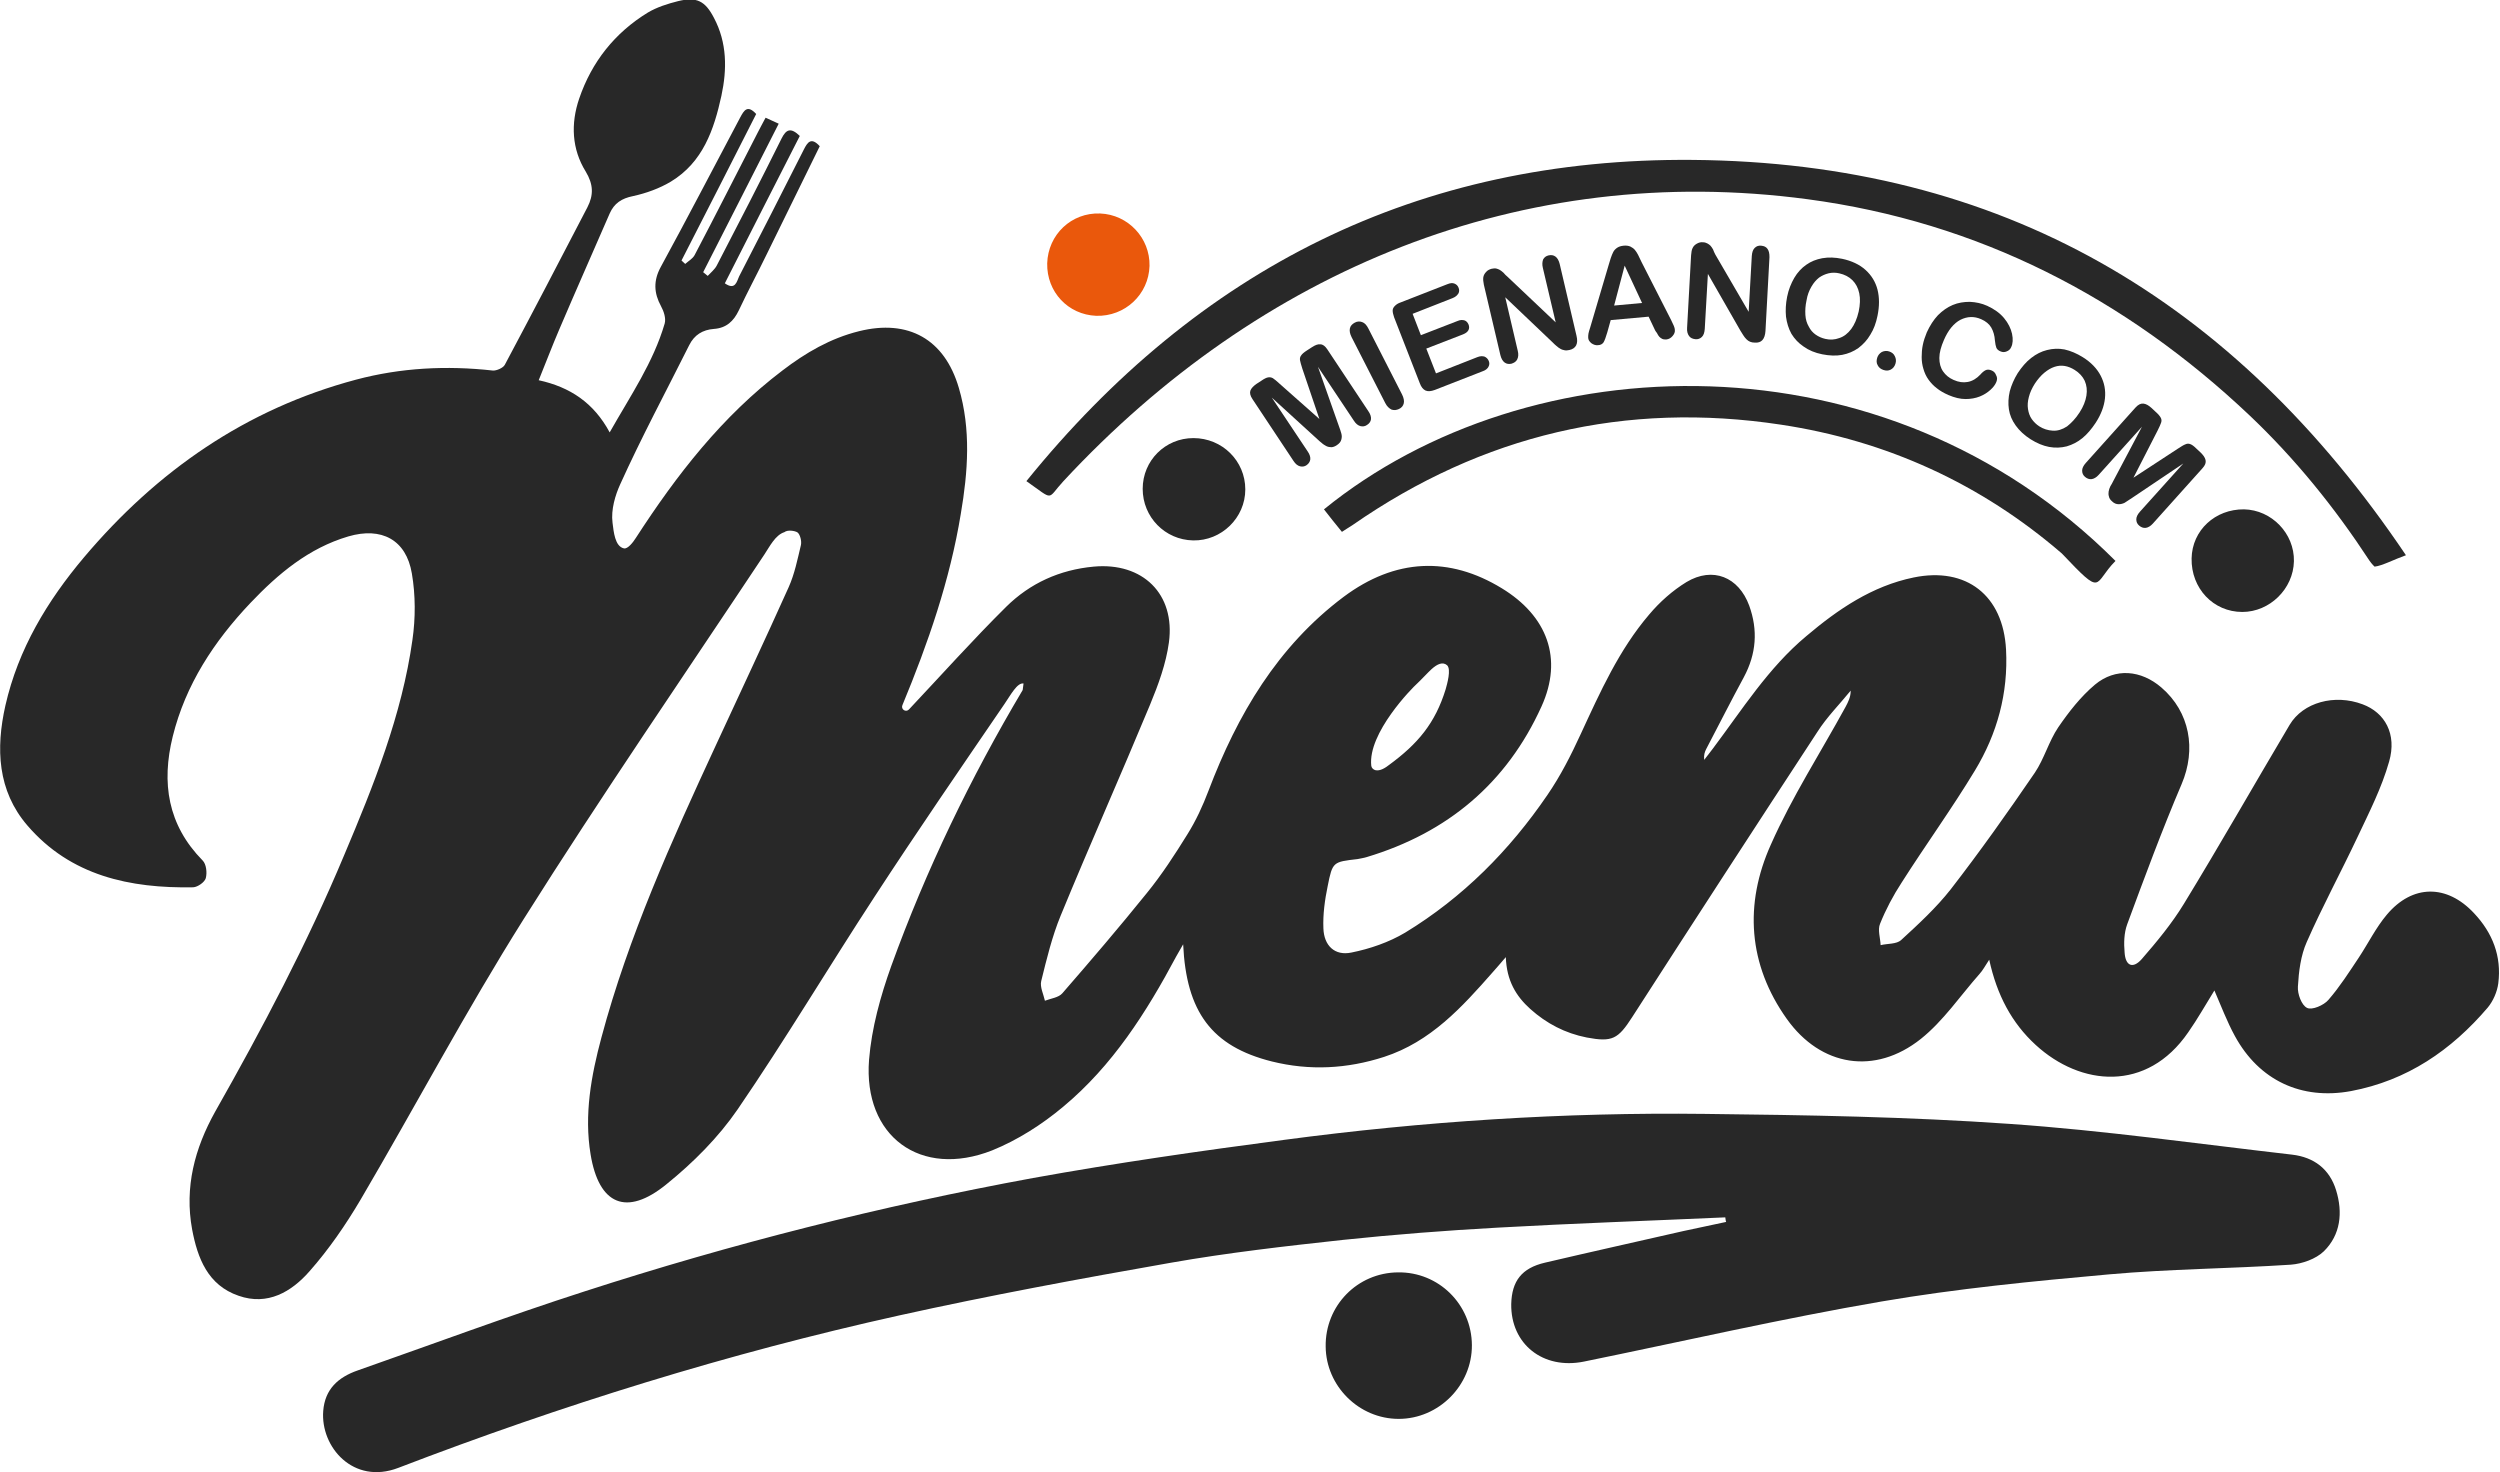
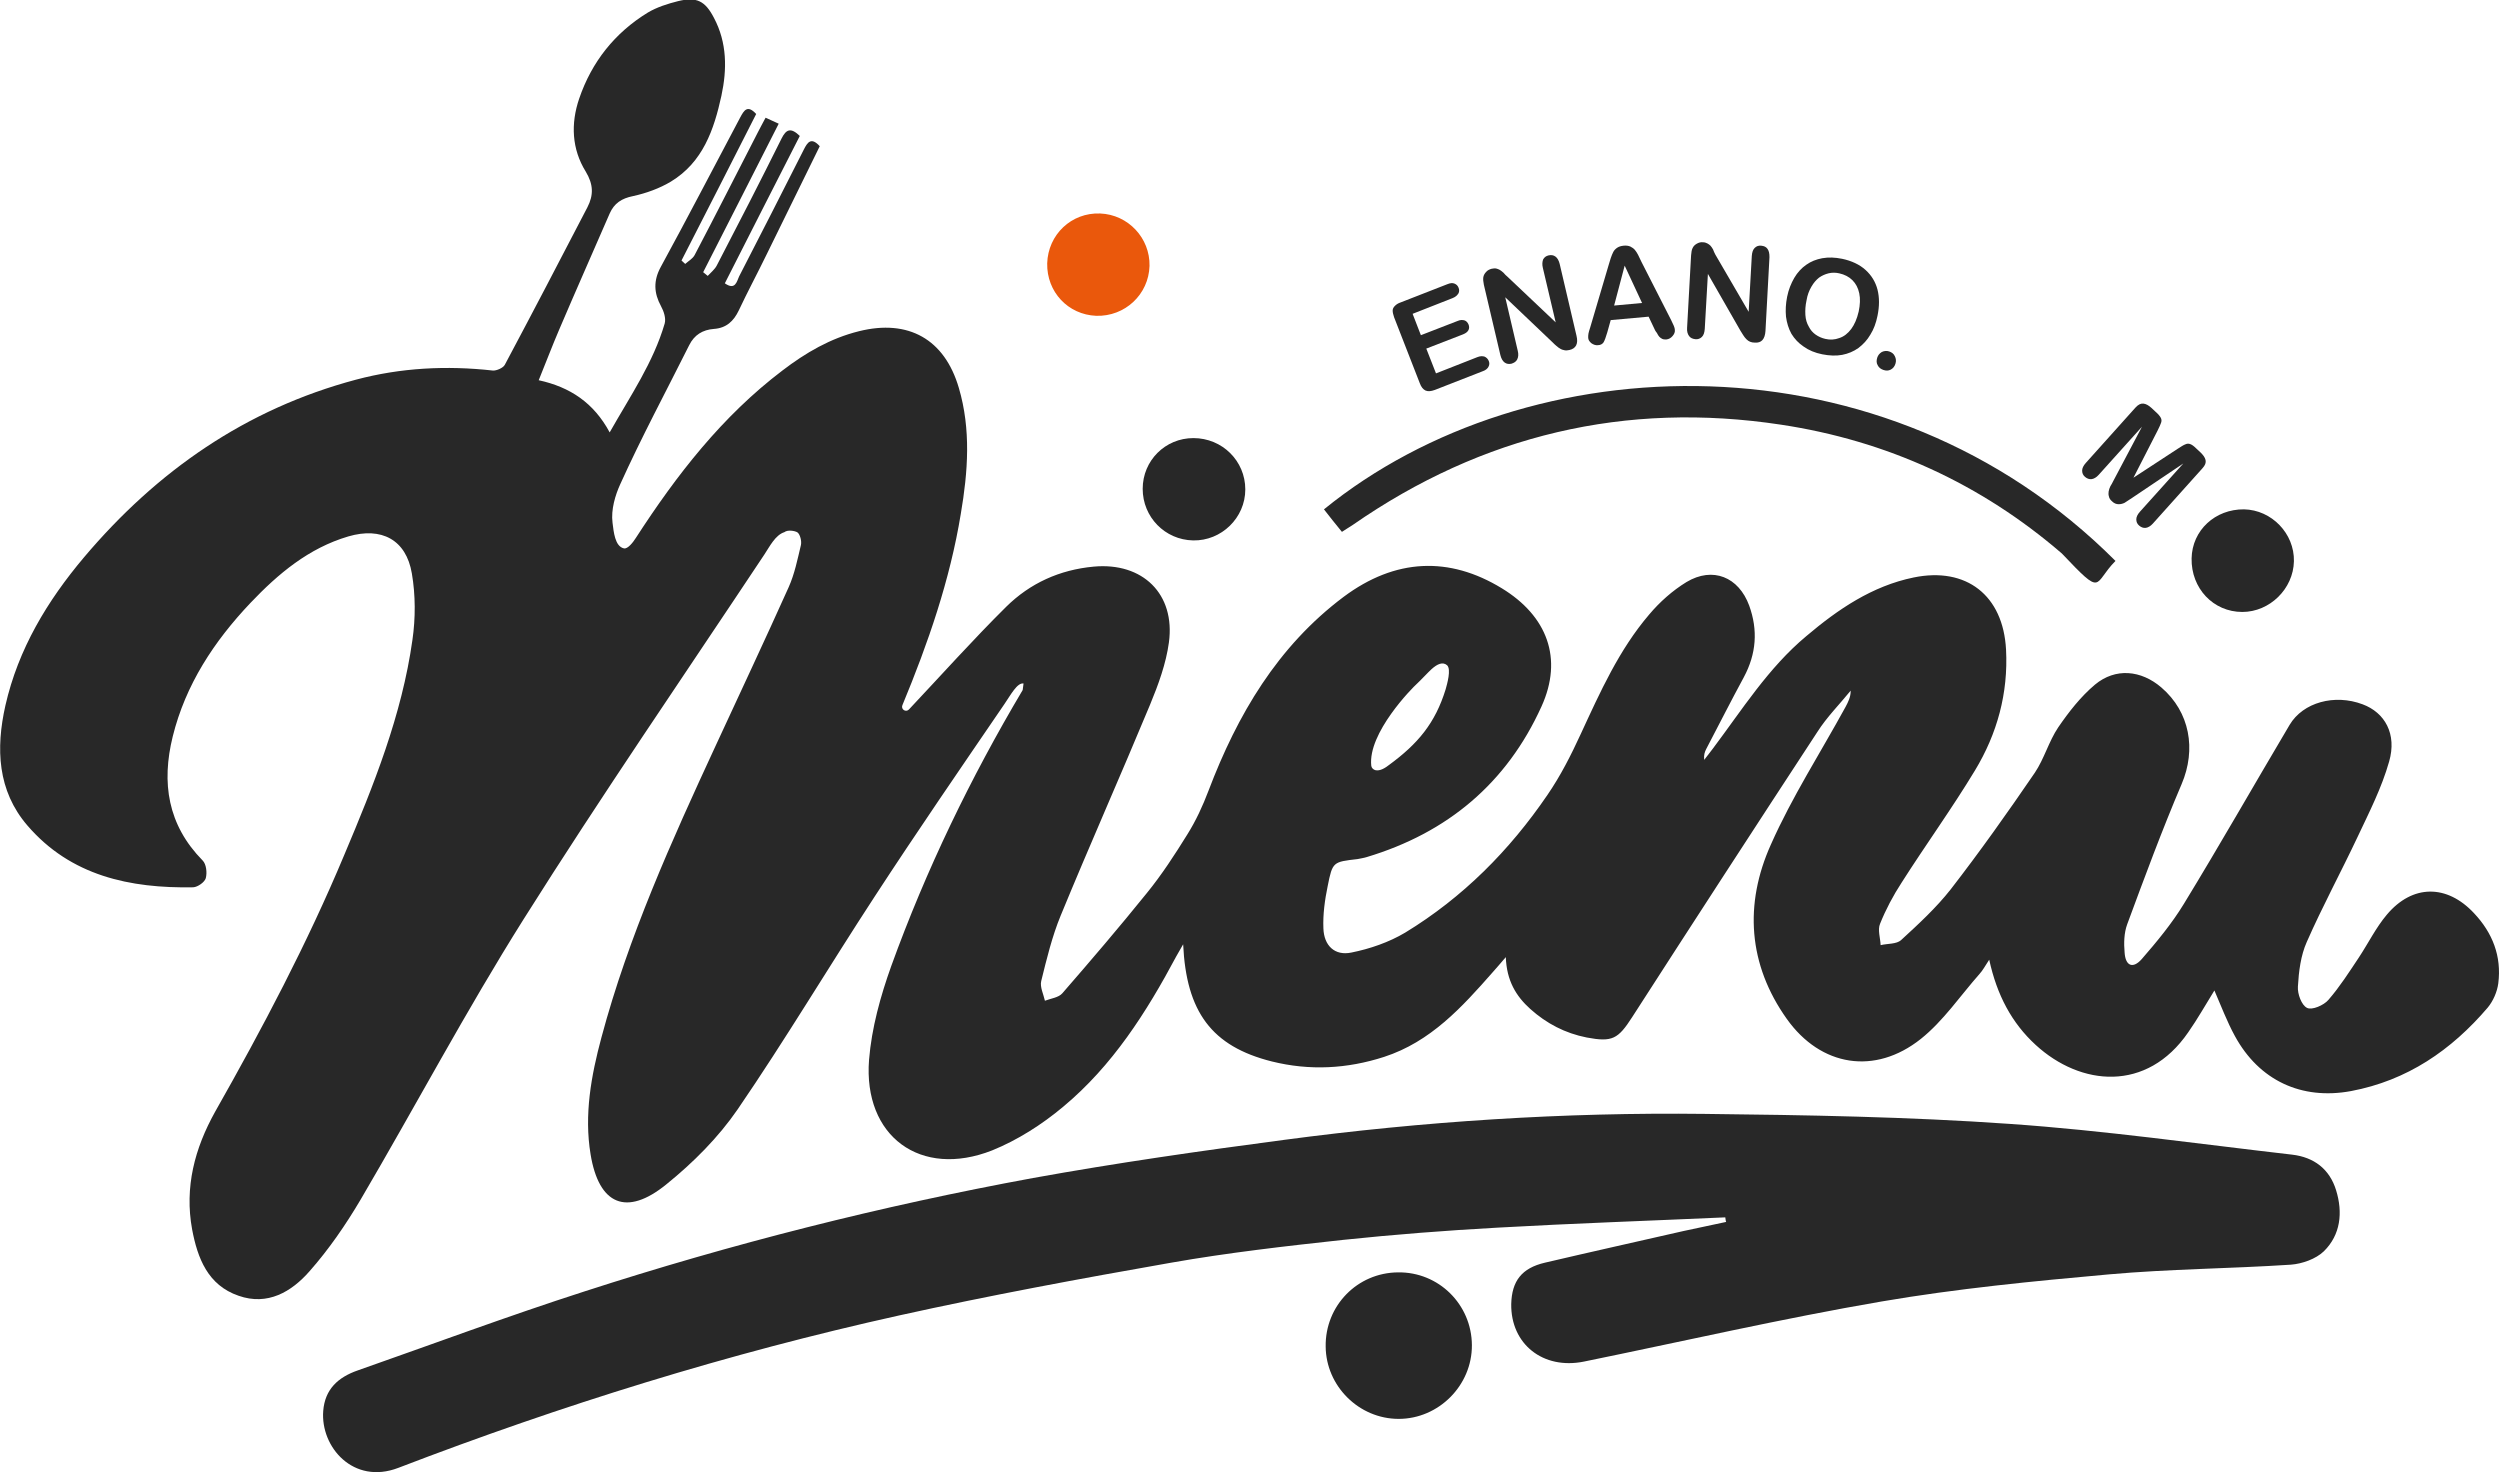
<svg xmlns="http://www.w3.org/2000/svg" version="1.1" id="Capa_1" x="0px" y="0px" viewBox="0 0 877.1 516.5" style="enable-background:new 0 0 877.1 516.5;" xml:space="preserve">
  <style type="text/css">
	.st0{fill:#282828;}
	.st1{fill:#EA580C;}
</style>
  <g>
    <path class="st0" d="M359.1,239.8c-2.2-0.4-4.5,4-6.7,7.2c-15.3,22.4-30.7,44.8-45.5,67.5c-16.2,24.8-31.4,50.3-48.1,74.7   c-6.8,9.9-15.6,18.7-25,26.3c-14,11.4-23.7,7.2-26.6-10.5c-2.3-13.9,0.2-27.6,3.8-41c9.5-35.5,24.6-68.9,40-102.2   c8.6-18.6,17.3-37.1,25.7-55.8c2.1-4.7,3.1-9.8,4.3-14.8c0.3-1.4-0.3-3.7-1.2-4.4c-0.9-0.6-3.5-1-4.6-0.1c-3.2,1-5.2,5.1-7,7.8   c-28.3,42.6-57.3,84.8-84.5,128c-20.2,32.1-38,65.7-57.2,98.4c-5.2,8.8-11.1,17.4-17.9,25.1c-6.3,7.2-14.7,12.2-24.9,8.6   c-10.8-3.7-14.4-13.2-16.3-23.3c-2.7-14.8,0.9-28.4,8.1-41.3c16.6-29.3,32.3-59,45.3-90.1c10.3-24.4,20.2-49,23.9-75.4   c1.1-7.6,1.1-15.7-0.2-23.3c-2-11.9-10.7-16.4-22.3-13c-13.9,4.1-24.6,13.1-34.3,23.3c-12.8,13.5-22.8,28.7-27.3,46.9   c-4,16.2-1.8,31,10.5,43.5c1.3,1.3,1.6,4.3,1.1,6.2c-0.4,1.4-2.8,3.1-4.4,3.2c-22.2,0.4-43-4-58.2-21.7   c-10.5-12.2-11.1-27-7.7-42.1c4.5-19.8,14.7-36.7,27.6-52c25.6-30.3,56.8-52,95.4-62.3c15.8-4.2,31.8-5,48-3.2   c1.3,0.1,3.6-0.9,4.2-2c9.8-18.4,19.4-36.8,29-55.3c2.2-4.3,2.1-8-0.6-12.5c-4.9-7.9-5.3-16.8-2.3-25.6   c4.4-12.9,12.5-23.1,24.1-30.2c3.2-1.9,7-3.1,10.6-4c6.5-1.6,9.5-0.1,12.6,5.9c4.6,8.7,4.6,18,2.6,27.3   c-2.6,11.9-6.5,23.3-17.7,30.1c-4,2.4-8.7,4.1-13.3,5.1c-4,0.8-6.6,2.5-8.2,6.1c-5.9,13.6-11.9,27.1-17.7,40.7   c-2.4,5.6-4.6,11.4-7.2,17.8c11,2.4,19.3,7.9,24.9,18.3c7.3-12.9,15.3-24.5,19.3-38.2c0.5-1.8-0.3-4.3-1.3-6.1   c-2.5-4.6-2.7-8.9-0.1-13.7c9.5-17.4,18.6-35,27.9-52.5c1.3-2.4,2.5-4.6,5.6-1.2c-8.7,17.1-17.4,34.3-26.2,51.4   c0.4,0.4,0.9,0.8,1.3,1.2c1.1-1,2.6-1.8,3.3-3.1c7.5-14.3,14.8-28.7,22.2-43.1c0.8-1.6,1.7-3.2,2.7-5.1c1.6,0.7,2.8,1.3,4.6,2.1   c-8.9,17.6-17.7,34.8-26.5,52.1l1.6,1.3c1.1-1.2,2.5-2.3,3.2-3.7c7.7-14.8,15.3-29.6,22.7-44.5c1.6-3.2,3.2-4,6.4-0.9   c-8.7,17.1-17.5,34.3-26.3,51.7c3.7,2.6,4.2-0.7,5-2.4c7.6-14.8,15.2-29.6,22.7-44.5c1.3-2.6,2.6-4.5,5.6-1.2   c-6.2,12.6-12.4,25.3-18.6,37.9c-3.2,6.6-6.7,13.1-9.8,19.7c-1.8,3.8-4.4,6.2-8.7,6.5c-4,0.3-6.9,2.1-8.7,5.7   c-8.1,16.2-16.7,32.2-24.2,48.8c-1.7,3.7-3.3,8.9-2.7,13.5c0.4,3.1,0.8,8.3,4,9c1.3,0.3,3.2-2.1,4.2-3.7   c14.3-22.1,30.3-42.7,51.4-58.7c8.1-6.2,16.8-11.3,26.9-13.8c17.3-4.3,30,2.8,35,19.9c4.3,14.6,3.2,29.4,0.7,44.1   c-3.8,23.3-11.5,45.5-20.5,67.2c0,0,0,0,0,0c-0.6,1.4,1.1,2.6,2.2,1.6c0.1-0.1,0.1-0.1,0.2-0.2c11.3-12,22.3-24.3,34-35.9   c8.4-8.3,18.8-13,30.7-14.1c17.2-1.6,28.7,9.6,26.4,26.6c-1,7.4-3.7,14.8-6.6,21.8c-10.3,24.8-21.2,49.3-31.4,74.1   c-3,7.3-4.9,15.2-6.8,22.9c-0.5,2.1,0.8,4.6,1.3,6.9c2.1-0.8,4.8-1.1,6.1-2.6c10-11.5,20-23.2,29.6-35.1   c5.3-6.5,9.9-13.6,14.3-20.7c3-4.8,5.4-10,7.4-15.3c10.1-26.6,24.2-50.6,47.4-68c18.1-13.5,37-14.3,55.5-3   c15.9,9.7,21.6,24.6,13.9,41.5c-12.2,26.9-33,44.3-61.3,52.8c-0.9,0.3-2.3,0.5-3.2,0.7c-8.6,1-8.8,0.9-10.5,9.5   c-1,4.8-1.7,9.9-1.5,14.8c0.2,6.1,4,9.7,9.8,8.5c6.5-1.3,13.2-3.6,18.9-7c20.2-12.3,36.6-28.8,49.9-48.3c4.6-6.7,8.3-14,11.7-21.4   c6.8-14.7,13.4-29.5,24-41.9c3.7-4.4,8.2-8.4,13.1-11.4c9.2-5.5,18.3-1.8,22,8.3c3.1,8.6,2.5,16.9-1.9,25.1   c-4.5,8.3-8.8,16.8-13.2,25.2c-0.5,1-0.9,2.1-0.7,3.8c1-1.3,2-2.6,3-3.9c10.3-13.7,19.5-28.4,32.8-39.5   c11.1-9.4,23.1-17.6,37.7-20.6c18.5-3.8,31.4,6.3,32.4,25.3c0.8,15.3-3.1,29.5-10.9,42.4c-8.1,13.4-17.3,26.1-25.7,39.3   c-3,4.6-5.6,9.5-7.6,14.5c-0.9,2.1,0.1,5,0.2,7.5c2.4-0.6,5.6-0.3,7.2-1.8c6.1-5.6,12.3-11.3,17.4-17.8c10.3-13.3,20-27,29.5-40.9   c3.3-4.9,4.9-11,8.2-15.9c3.7-5.4,7.9-10.8,12.9-15c7.2-6,16.2-5.1,23.3,1c10,8.6,12.3,21.7,7.1,33.9c-6.9,16.2-13,32.7-19.1,49.2   c-1.1,3-1.2,6.6-0.9,9.9c0.3,4.7,2.9,5.8,6,2.3c5.3-6.1,10.6-12.5,14.8-19.4c12.7-20.8,24.7-41.9,37.1-62.8   c4.7-7.9,15.8-10.9,25.6-7.2c7.8,2.9,12.1,10.4,9.3,20.1c-2.6,9.2-7,17.8-11.1,26.5c-5.8,12.3-12.3,24.3-17.8,36.8   c-2.1,4.7-2.8,10.3-3.1,15.6c-0.2,2.6,1.3,6.6,3.2,7.5c1.7,0.9,5.9-0.9,7.5-2.8c4-4.6,7.3-9.8,10.7-14.9c3.3-5,6-10.5,9.8-15   c9-10.7,21.1-10.7,30.6-0.5c6.5,6.9,9.7,15.1,8.5,24.6c-0.4,3-1.8,6.2-3.7,8.5c-12.8,15-28.3,25.6-48,29.3   c-17.3,3.2-32.2-3.7-40.7-19.3c-2.8-5.1-4.8-10.5-7.2-16c-3.1,5-5.9,10-9.2,14.7c-14.5,21.1-37.7,18.9-53.5,4.4   c-8.4-7.7-13.6-17.5-16.3-29.9c-1.5,2.3-2.3,3.8-3.4,5c-6.8,7.7-12.7,16.5-20.6,22.8c-16.1,12.8-35.1,9.7-47-7   c-13.6-19.1-15-40.3-5.6-61.2c7.4-16.7,17.4-32.2,26.2-48.3c0.9-1.7,1.8-3.4,1.8-5.7c-3.9,4.8-8.4,9.3-11.7,14.5   c-21.8,33.3-43.5,66.7-65,100.1c-4.9,7.6-6.9,8.8-15.9,7.1c-7.6-1.5-14.1-4.9-19.8-10c-5-4.5-8.3-9.9-8.6-18.2   c-2.1,2.4-3.3,3.9-4.6,5.3c-10.8,12.3-21.8,24.4-38.1,29.7c-13,4.2-26.1,4.9-39.4,1.6c-21.1-5.3-30-17.4-31.1-41.1   c-0.8,1.4-1.6,2.8-2.4,4.2c-10.5,19.7-22.4,38.4-39.7,52.8c-7.4,6.2-16,11.7-24.9,15.3c-25.1,9.9-45.3-4.9-43.2-31.8   c0.9-11.1,4-22.3,7.8-32.9c12.2-33.7,27.8-66,46.1-96.8 M481.1,268.7c0.1,0.7,0.7,1.3,1.4,1.5c1.7,0.4,3.5-0.8,4.8-1.8   c10.1-7.4,16.2-14.6,19.9-26.6c0.5-1.8,2-7,0.5-8.4c-1.5-1.3-3.4-0.5-5.5,1.4c-1.1,1-3.9,4-5,5   C495.5,241.3,479.8,257.2,481.1,268.7z" />
    <path class="st0" d="M605.3,427.1c-26.6,1.2-53.2,2.1-79.8,3.6c-18.1,1-36.2,2.4-54.3,4.3c-20.2,2.2-40.4,4.5-60.3,8   c-31.9,5.6-63.8,11.5-95.4,18.5c-60,13.3-118.5,31.5-175.8,53.5c-15.7,6-27.3-7.3-26.3-20c0.6-7.6,5.2-11.8,12.1-14.2   c26.5-9.3,52.8-19.1,79.5-27.7c51.6-16.7,104.1-30,157.4-39.8c29.3-5.3,58.7-9.5,88.2-13.4c48.9-6.5,98.1-9.7,147.5-9.1   c35.6,0.4,71.3,1,106.9,3.5c33.2,2.3,66.1,7,99.2,10.8c7.6,0.9,13.1,5,15.4,12.5c2.4,7.8,1.6,15.6-4.3,21.4   c-2.8,2.7-7.6,4.4-11.6,4.7c-21.3,1.4-42.6,1.5-63.8,3.4c-26.7,2.4-53.4,5-79.7,9.5c-35,6-69.7,14-104.5,21.1   c-14.3,2.9-25.7-6.1-25.5-20.2c0.2-8.1,3.7-12.6,11.8-14.5c16.2-3.8,32.4-7.4,48.6-11.1c5-1.1,10-2.1,15-3.2   C605.4,428.2,605.4,427.6,605.3,427.1z" />
-     <path class="st0" d="M844.1,194.8c-4,1.4-8.3,3.7-11,4c0,0-0.9-0.8-1.8-2.1c-12.1-18.5-25.9-35.6-41.9-50.8   c-43.8-41.5-95.3-68-155.2-76C534,56.5,441.9,94.7,373.1,168.8c-6,6.5-3,7-13,0C420.4,94.3,497.5,55.3,593.8,56.1   C702.1,57,783.6,104.9,844.1,194.8z" />
-     <path class="st0" d="M470.8,186.6c-2.2-2.7-4.3-5.3-6.3-7.9c71.7-58.3,196.9-62.8,277.7,18.1c-8,8-4,13-18.8-2.6   c-28.4-24.5-61.5-39.6-98.5-45.2c-54.6-8.3-104.8,3.6-150.2,35.1C473.4,185,472.1,185.7,470.8,186.6z" />
+     <path class="st0" d="M470.8,186.6c-2.2-2.7-4.3-5.3-6.3-7.9c71.7-58.3,196.9-62.8,277.7,18.1c-8,8-4,13-18.8-2.6   c-28.4-24.5-61.5-39.6-98.5-45.2c-54.6-8.3-104.8,3.6-150.2,35.1z" />
    <path class="st0" d="M516.4,471.9c0.1,14.1-11.6,25.9-25.7,25.9c-13.9,0-25.5-11.5-25.6-25.4c-0.2-14.3,11.1-25.9,25.4-26   C504.7,446.2,516.3,457.6,516.4,471.9z" />
    <path class="st1" d="M367.4,92.4c0.3-10.1,8.5-17.9,18.6-17.5c9.8,0.4,17.5,8.6,17.3,18.4c-0.3,10-8.6,17.8-18.7,17.5   C374.7,110.4,367.2,102.4,367.4,92.4z" />
    <path class="st0" d="M400.9,171.5c0-9.9,7.9-17.8,17.8-17.8c10.1,0,18.2,8,18.2,18c0,10-8.4,18.1-18.3,17.9   C408.7,189.4,400.9,181.4,400.9,171.5z" />
    <path class="st0" d="M787.3,178.7c9.7,0.2,17.7,8.5,17.5,18.2c-0.2,9.7-8.5,17.8-18.1,17.8c-10.2,0-18-8.3-17.8-18.8   C769.1,186,777.2,178.6,787.3,178.7z" />
    <g>
-       <path class="st0" d="M462.2,154.1l-16-14.6l12.6,18.9c0.7,1,1,2,0.9,2.8c-0.1,0.8-0.6,1.5-1.3,2c-0.7,0.5-1.5,0.6-2.3,0.4    c-0.8-0.2-1.6-0.8-2.3-1.9l-14.4-21.7c-0.8-1.2-1-2.2-0.7-3c0.3-0.8,1.1-1.6,2.1-2.3l1.7-1.1c1-0.7,1.8-1.1,2.4-1.2    c0.6-0.1,1.2,0,1.7,0.3c0.5,0.3,1.3,1,2.3,1.9l14,12.4l-6-17.7c-0.4-1.3-0.7-2.3-0.8-2.9c-0.1-0.6,0-1.2,0.4-1.7    c0.3-0.5,1-1.1,2.1-1.8l1.7-1.1c1.1-0.7,2-1.1,2.9-1c0.9,0,1.7,0.6,2.5,1.8l14.4,21.7c0.7,1,1,2,0.9,2.8c-0.1,0.8-0.6,1.5-1.4,2    c-0.7,0.5-1.5,0.6-2.3,0.4c-0.8-0.2-1.6-0.8-2.3-1.9l-12.6-18.9l7.2,20.4c0.5,1.3,0.8,2.3,1,3c0.2,0.7,0.2,1.4,0,2.1    c-0.2,0.8-0.7,1.4-1.6,2c-0.6,0.4-1.3,0.7-1.9,0.7c-0.6,0-1.2-0.1-1.8-0.4c-0.5-0.3-1.1-0.6-1.6-1.1    C463.2,155,462.7,154.6,462.2,154.1z" />
-       <path class="st0" d="M486,141.4l-11.8-23.1c-0.6-1.2-0.8-2.2-0.6-3.1c0.2-0.9,0.8-1.5,1.7-2c0.9-0.5,1.8-0.5,2.6-0.2    c0.9,0.3,1.6,1.1,2.2,2.3l11.8,23.1c0.6,1.2,0.8,2.3,0.6,3.1c-0.2,0.9-0.8,1.6-1.7,2c-0.9,0.4-1.7,0.5-2.6,0.2    C487.4,143.3,486.6,142.6,486,141.4z" />
      <path class="st0" d="M509.6,104.6l-14,5.5l2.9,7.5l12.9-5c0.9-0.4,1.7-0.4,2.4-0.2c0.6,0.2,1.1,0.7,1.4,1.4c0.3,0.7,0.3,1.4,0,2    c-0.3,0.6-0.9,1.1-1.9,1.5l-12.9,5l3.4,8.7l14.5-5.7c1-0.4,1.8-0.4,2.5-0.2c0.7,0.3,1.2,0.8,1.5,1.5c0.3,0.7,0.3,1.4-0.1,2.1    c-0.3,0.6-1,1.2-1.9,1.5l-16.9,6.6c-1.4,0.5-2.4,0.6-3.3,0.2c-0.8-0.4-1.5-1.2-2-2.6l-9-23.1c-0.3-0.9-0.5-1.7-0.5-2.3    c0-0.7,0.3-1.2,0.8-1.7c0.5-0.5,1.1-0.9,2-1.2l16.4-6.4c1-0.4,1.8-0.5,2.5-0.2c0.7,0.3,1.1,0.7,1.4,1.4c0.3,0.7,0.3,1.4,0,2    C511.2,103.7,510.6,104.2,509.6,104.6z" />
      <path class="st0" d="M528.9,97.1l16.9,16L541.3,94c-0.3-1.2-0.2-2.2,0.1-3c0.4-0.7,1-1.2,1.9-1.4c0.9-0.2,1.7-0.1,2.4,0.4    c0.7,0.5,1.2,1.4,1.5,2.6l5.9,25.2c0.7,2.8-0.2,4.5-2.5,5c-0.6,0.1-1.1,0.2-1.6,0.1c-0.5-0.1-1-0.2-1.5-0.5c-0.5-0.3-1-0.6-1.4-1    c-0.5-0.4-0.9-0.8-1.4-1.3l-16.6-15.8l4.4,18.8c0.3,1.2,0.2,2.2-0.2,3c-0.4,0.8-1.1,1.2-2,1.5c-0.9,0.2-1.7,0.1-2.4-0.4    c-0.7-0.5-1.2-1.4-1.5-2.6l-5.8-24.7c-0.2-1-0.3-1.9-0.2-2.6c0.1-0.7,0.5-1.4,1-1.9c0.5-0.6,1.2-0.9,1.9-1.1    c0.6-0.1,1.1-0.2,1.6-0.1c0.5,0.1,0.9,0.3,1.3,0.5c0.4,0.2,0.8,0.6,1.3,1C527.9,96.2,528.4,96.7,528.9,97.1z" />
      <path class="st0" d="M580.3,115.1l-1.9-4l-13.3,1.2l-1.2,4.3c-0.5,1.7-0.9,2.8-1.3,3.5c-0.4,0.6-1.1,1-2,1    c-0.8,0.1-1.6-0.2-2.3-0.7c-0.7-0.6-1.1-1.2-1.1-2c0-0.4,0-0.9,0.1-1.4c0.1-0.5,0.3-1.2,0.6-2.1l6.5-22c0.2-0.6,0.4-1.4,0.7-2.3    c0.3-0.9,0.6-1.6,0.9-2.2c0.3-0.6,0.8-1.1,1.4-1.5c0.6-0.4,1.3-0.6,2.2-0.7c0.9-0.1,1.7,0,2.4,0.3c0.6,0.3,1.2,0.7,1.6,1.2    c0.4,0.5,0.8,1.1,1.1,1.7c0.3,0.6,0.7,1.4,1.2,2.5l10.4,20.4c0.8,1.6,1.3,2.7,1.3,3.4c0.1,0.8-0.2,1.5-0.8,2.2    c-0.6,0.7-1.3,1.1-2.2,1.2c-0.5,0-1,0-1.4-0.2c-0.4-0.2-0.7-0.4-1-0.7c-0.3-0.3-0.6-0.8-0.9-1.4    C580.8,116.2,580.5,115.6,580.3,115.1z M566.3,107.2l9.8-0.9L570,93.2L566.3,107.2z" />
      <path class="st0" d="M601.8,89.3l11.7,20.1l1.1-19.6c0.1-1.3,0.4-2.2,1-2.8c0.6-0.6,1.3-0.9,2.3-0.8c1,0.1,1.7,0.4,2.2,1.1    c0.5,0.7,0.7,1.6,0.7,2.9l-1.4,25.9c-0.2,2.9-1.4,4.3-3.8,4.1c-0.6,0-1.1-0.1-1.6-0.3c-0.5-0.2-0.9-0.5-1.3-0.9    c-0.4-0.4-0.8-0.9-1.1-1.4c-0.3-0.5-0.7-1.1-1-1.6l-11.4-19.9l-1.1,19.3c-0.1,1.3-0.4,2.2-1,2.8c-0.6,0.6-1.4,0.9-2.3,0.8    c-0.9-0.1-1.7-0.4-2.2-1.1s-0.8-1.6-0.7-2.9l1.4-25.4c0.1-1.1,0.2-1.9,0.5-2.5c0.3-0.7,0.8-1.2,1.5-1.6c0.7-0.4,1.4-0.6,2.2-0.5    c0.6,0,1.1,0.2,1.5,0.4c0.4,0.2,0.8,0.5,1.1,0.8c0.3,0.3,0.6,0.8,0.9,1.3C601.2,88.1,601.5,88.7,601.8,89.3z" />
      <path class="st0" d="M646.3,90.8c3.3,0.7,6.1,2,8.2,3.9c2.1,1.9,3.5,4.2,4.2,6.9c0.7,2.8,0.7,5.8,0,9.2c-0.5,2.5-1.3,4.7-2.5,6.6    c-1.1,1.9-2.5,3.4-4.2,4.7c-1.7,1.2-3.6,2-5.7,2.4c-2.1,0.4-4.5,0.3-7-0.2c-2.5-0.5-4.7-1.4-6.5-2.7c-1.8-1.2-3.2-2.7-4.3-4.5    c-1-1.8-1.6-3.8-1.9-6c-0.2-2.2-0.1-4.5,0.4-7c0.5-2.5,1.4-4.7,2.5-6.6c1.1-1.9,2.6-3.5,4.2-4.6c1.7-1.2,3.5-1.9,5.6-2.3    C641.6,90.2,643.8,90.3,646.3,90.8z M652.1,109.3c0.5-2.4,0.6-4.5,0.2-6.4c-0.4-1.9-1.2-3.4-2.4-4.6c-1.2-1.2-2.8-2-4.6-2.4    c-1.3-0.3-2.6-0.3-3.8,0c-1.2,0.3-2.3,0.8-3.3,1.5c-1,0.8-1.9,1.8-2.7,3.2c-0.8,1.4-1.4,2.9-1.7,4.8c-0.4,1.8-0.5,3.5-0.4,5.1    c0.1,1.6,0.5,2.9,1.2,4.1c0.6,1.2,1.4,2.1,2.4,2.8c1,0.7,2.1,1.2,3.4,1.5c1.7,0.4,3.3,0.3,4.9-0.3c1.6-0.5,3-1.6,4.2-3.2    C650.6,113.9,651.5,111.9,652.1,109.3z" />
      <path class="st0" d="M660.8,129.8c-0.9-0.3-1.6-0.8-2-1.6c-0.5-0.8-0.5-1.7-0.2-2.7c0.3-0.9,0.8-1.5,1.6-2    c0.8-0.4,1.7-0.5,2.6-0.2c0.9,0.3,1.6,0.8,2,1.7c0.4,0.8,0.5,1.7,0.2,2.6c-0.3,1-0.9,1.7-1.7,2.1    C662.5,130.1,661.7,130.1,660.8,129.8z" />
-       <path class="st0" d="M700.4,134c-0.4,1-1.1,1.9-2.1,2.8c-1,0.9-2.2,1.7-3.7,2.3c-1.5,0.6-3.2,0.9-5,0.9c-1.9,0-3.9-0.5-6-1.4    c-1.6-0.7-3-1.5-4.1-2.4c-1.2-0.9-2.1-1.9-2.9-3c-0.8-1.1-1.4-2.4-1.8-3.8c-0.4-1.3-0.6-2.7-0.6-4.1c0-1.4,0.1-2.9,0.4-4.3    c0.3-1.5,0.8-2.9,1.4-4.4c1.1-2.4,2.4-4.4,3.9-6c1.6-1.6,3.3-2.8,5.2-3.6c1.9-0.8,3.9-1.1,6-1.1c2.1,0.1,4.1,0.5,6.1,1.4    c2.4,1.1,4.4,2.5,5.9,4.3c1.5,1.8,2.4,3.7,2.8,5.5c0.4,1.9,0.3,3.5-0.3,4.7c-0.3,0.7-0.8,1.2-1.6,1.5c-0.7,0.3-1.4,0.3-2.1,0    c-0.8-0.3-1.3-0.8-1.5-1.3c-0.2-0.5-0.4-1.4-0.5-2.5c-0.1-1.8-0.6-3.4-1.3-4.6c-0.7-1.2-1.9-2.2-3.5-2.9c-2.5-1.1-4.9-1-7.3,0.2    c-2.3,1.2-4.3,3.6-5.8,7.1c-1,2.3-1.6,4.4-1.6,6.3c0,1.8,0.4,3.4,1.3,4.7c0.9,1.3,2.1,2.3,3.7,3c1.8,0.8,3.4,1,5,0.7    c1.6-0.3,3.1-1.2,4.4-2.6c0.6-0.7,1.2-1.2,1.8-1.5c0.6-0.3,1.3-0.3,2.2,0.1c0.7,0.3,1.2,0.8,1.5,1.6    C700.8,132.5,700.7,133.2,700.4,134z" />
-       <path class="st0" d="M730.7,125.3c2.9,1.8,5,4,6.3,6.5c1.3,2.5,1.8,5.1,1.5,8c-0.3,2.8-1.4,5.7-3.3,8.6c-1.4,2.1-2.9,3.9-4.6,5.3    c-1.7,1.4-3.5,2.3-5.5,2.9c-2,0.5-4,0.6-6.2,0.2c-2.1-0.4-4.3-1.3-6.5-2.7c-2.2-1.4-3.9-3-5.2-4.8c-1.3-1.8-2.1-3.7-2.4-5.7    c-0.3-2-0.2-4.1,0.3-6.3c0.6-2.2,1.5-4.3,2.8-6.4c1.4-2.1,2.9-3.9,4.7-5.3c1.8-1.4,3.6-2.3,5.6-2.8c2-0.5,4-0.6,6.1-0.2    C726.5,123.1,728.6,124,730.7,125.3z M729.6,144.7c1.3-2,2.1-4,2.4-5.9c0.3-1.9,0.1-3.6-0.6-5.2c-0.7-1.5-1.9-2.8-3.5-3.8    c-1.1-0.7-2.3-1.2-3.5-1.4c-1.2-0.2-2.4-0.1-3.6,0.3c-1.2,0.4-2.4,1.1-3.6,2.1c-1.2,1-2.3,2.3-3.3,3.8c-1,1.6-1.7,3.1-2.1,4.7    c-0.4,1.5-0.5,2.9-0.3,4.2c0.2,1.3,0.6,2.5,1.3,3.5c0.7,1,1.6,1.9,2.7,2.6c1.4,0.9,3,1.4,4.7,1.5c1.7,0.1,3.3-0.4,5-1.5    C726.6,148.5,728.2,146.9,729.6,144.7z" />
      <path class="st0" d="M741.4,168.8l10.1-19.1l-15.2,16.9c-0.8,0.9-1.7,1.4-2.5,1.5c-0.8,0.1-1.6-0.2-2.3-0.8c-0.7-0.6-1-1.3-1-2.2    c0-0.8,0.4-1.7,1.3-2.7l17.4-19.4c1-1.1,1.9-1.5,2.8-1.4c0.9,0.1,1.8,0.6,2.8,1.5l1.5,1.4c0.9,0.8,1.5,1.5,1.8,2.1    s0.3,1.1,0.1,1.7c-0.2,0.6-0.6,1.5-1.2,2.7l-8.5,16.6l15.6-10.2c1.1-0.7,2-1.3,2.6-1.5c0.6-0.3,1.2-0.3,1.7-0.1    c0.6,0.2,1.3,0.7,2.2,1.6l1.5,1.4c0.9,0.9,1.5,1.7,1.7,2.6c0.2,0.9-0.1,1.8-1.1,2.9l-17.4,19.4c-0.8,0.9-1.7,1.4-2.5,1.5    s-1.6-0.2-2.3-0.8c-0.7-0.6-1-1.3-1-2.2c0-0.8,0.4-1.7,1.3-2.7l15.2-16.9l-18,12.1c-1.2,0.8-2,1.3-2.6,1.7    c-0.6,0.3-1.3,0.5-2.1,0.5c-0.8,0-1.6-0.3-2.3-1c-0.6-0.5-1-1.1-1.1-1.7c-0.2-0.6-0.2-1.2-0.1-1.8c0.1-0.6,0.3-1.2,0.6-1.8    C740.8,170,741.1,169.4,741.4,168.8z" />
    </g>
  </g>
</svg>